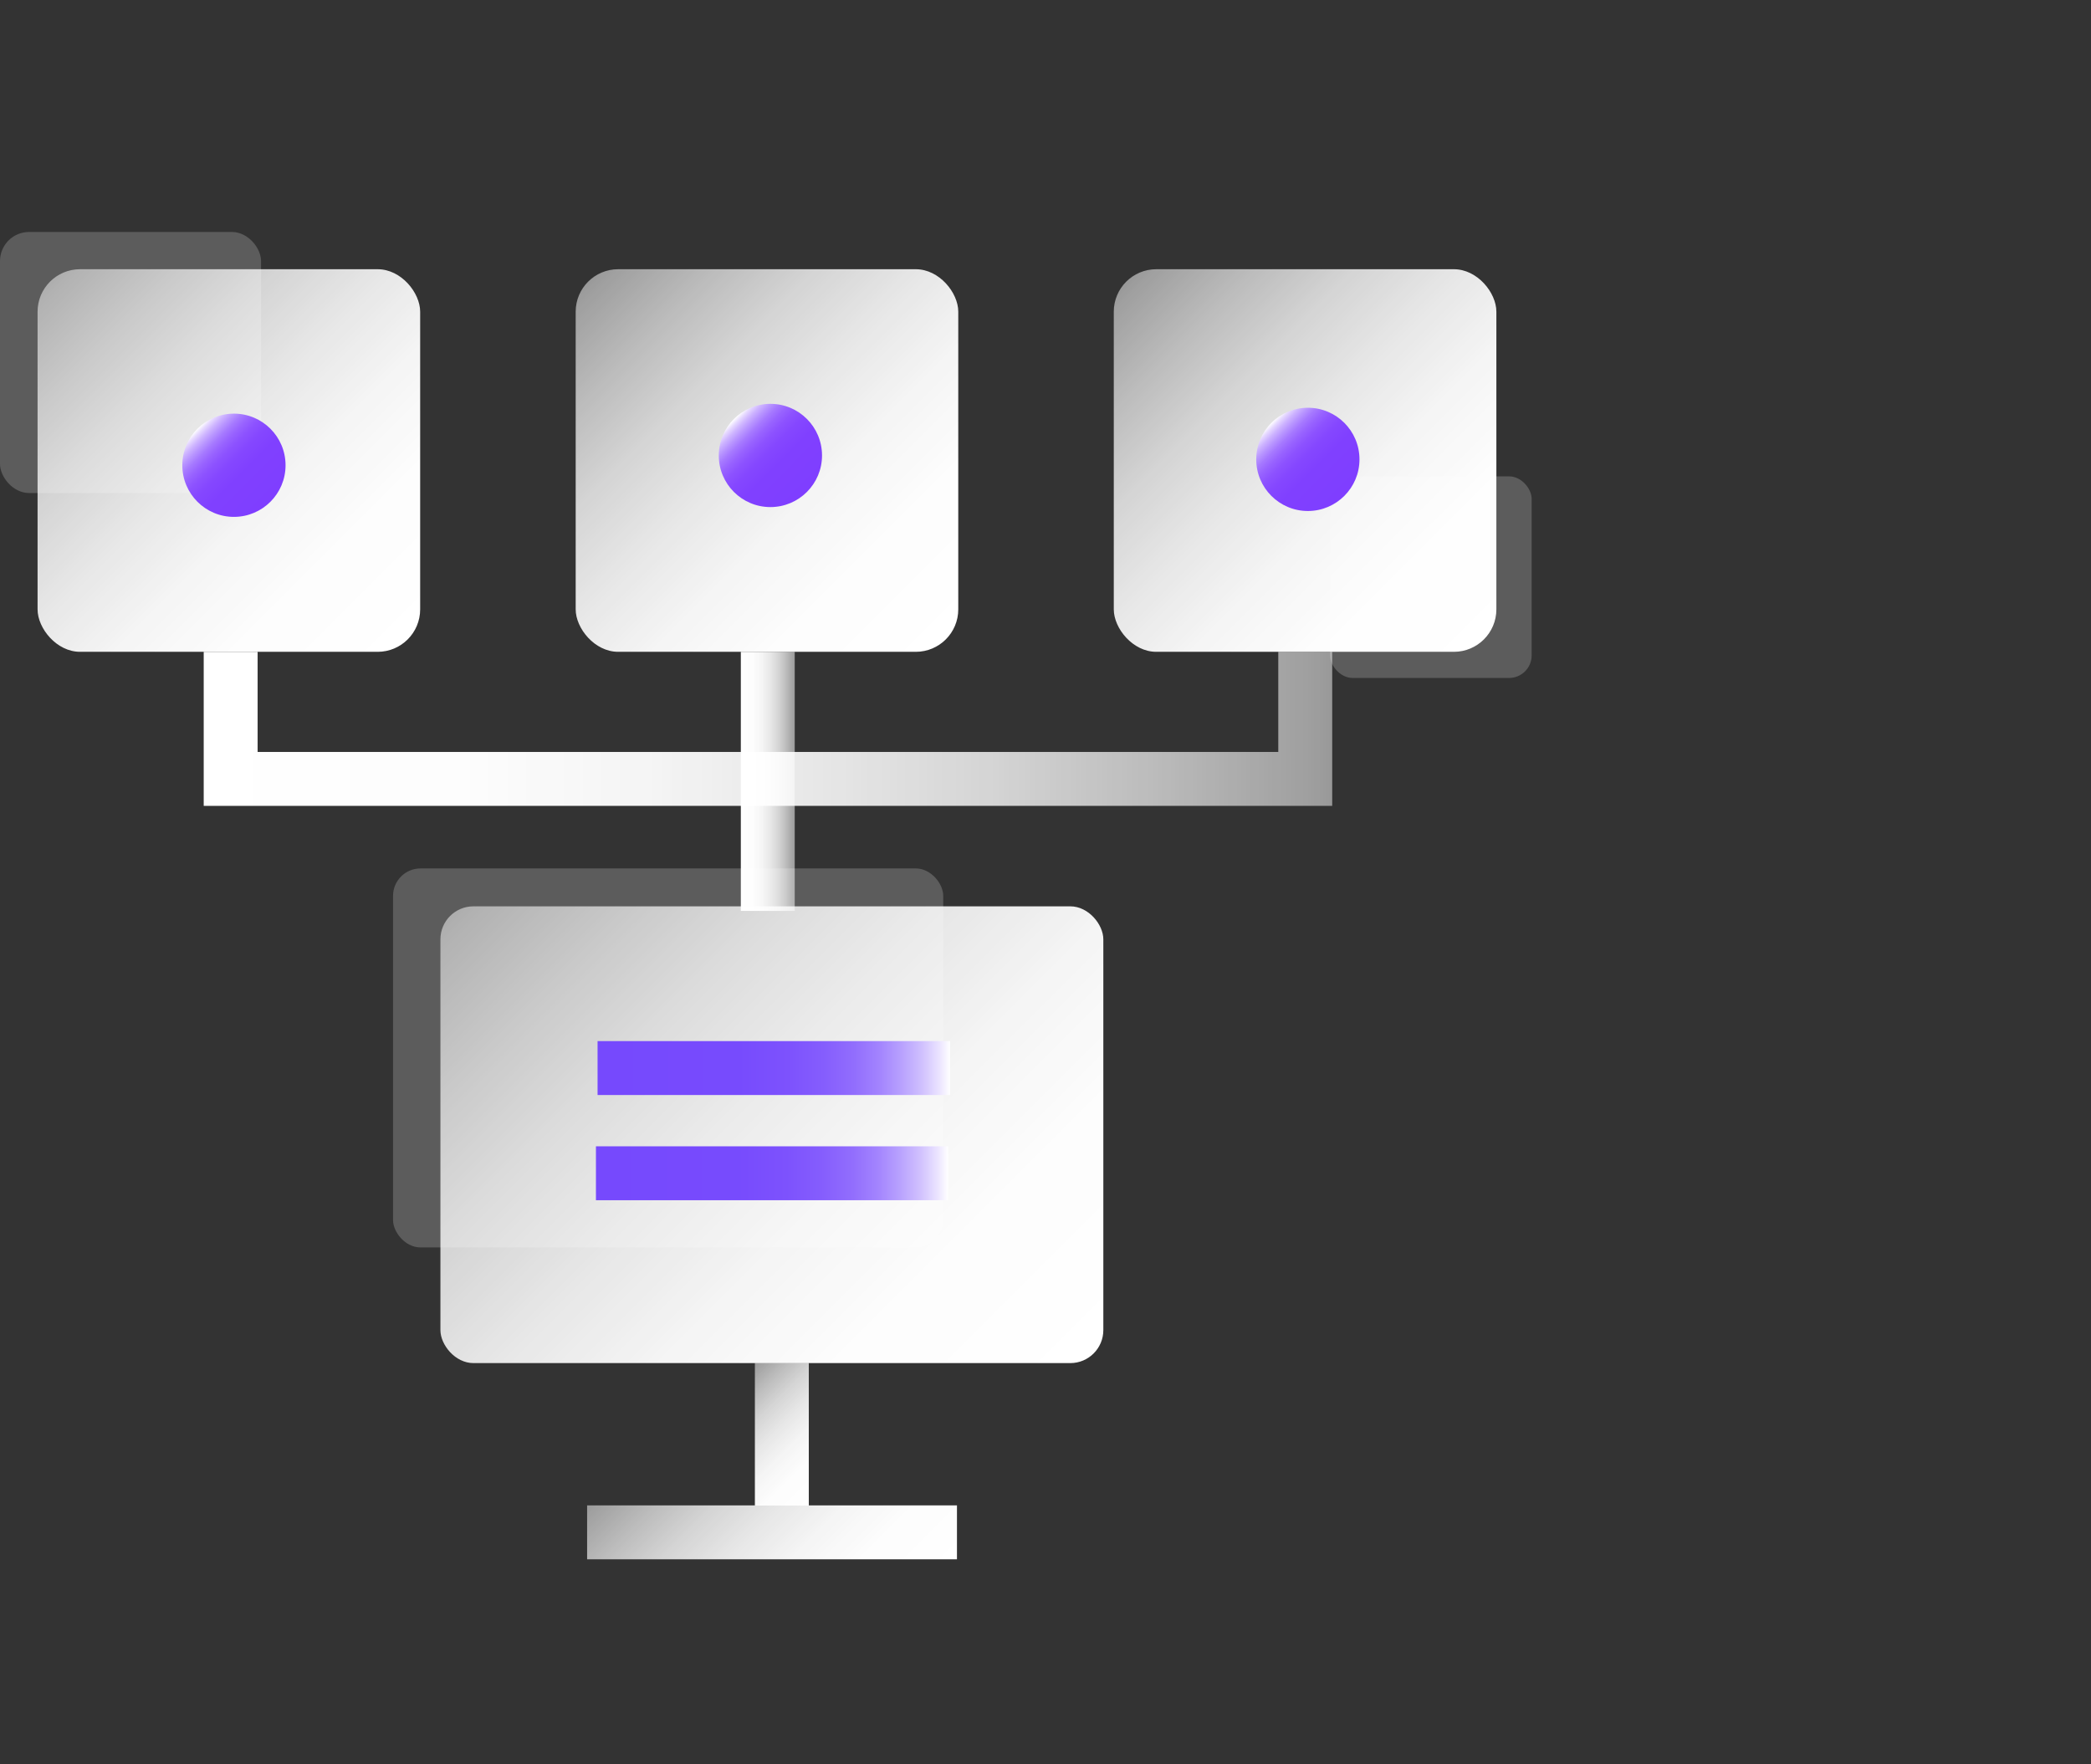
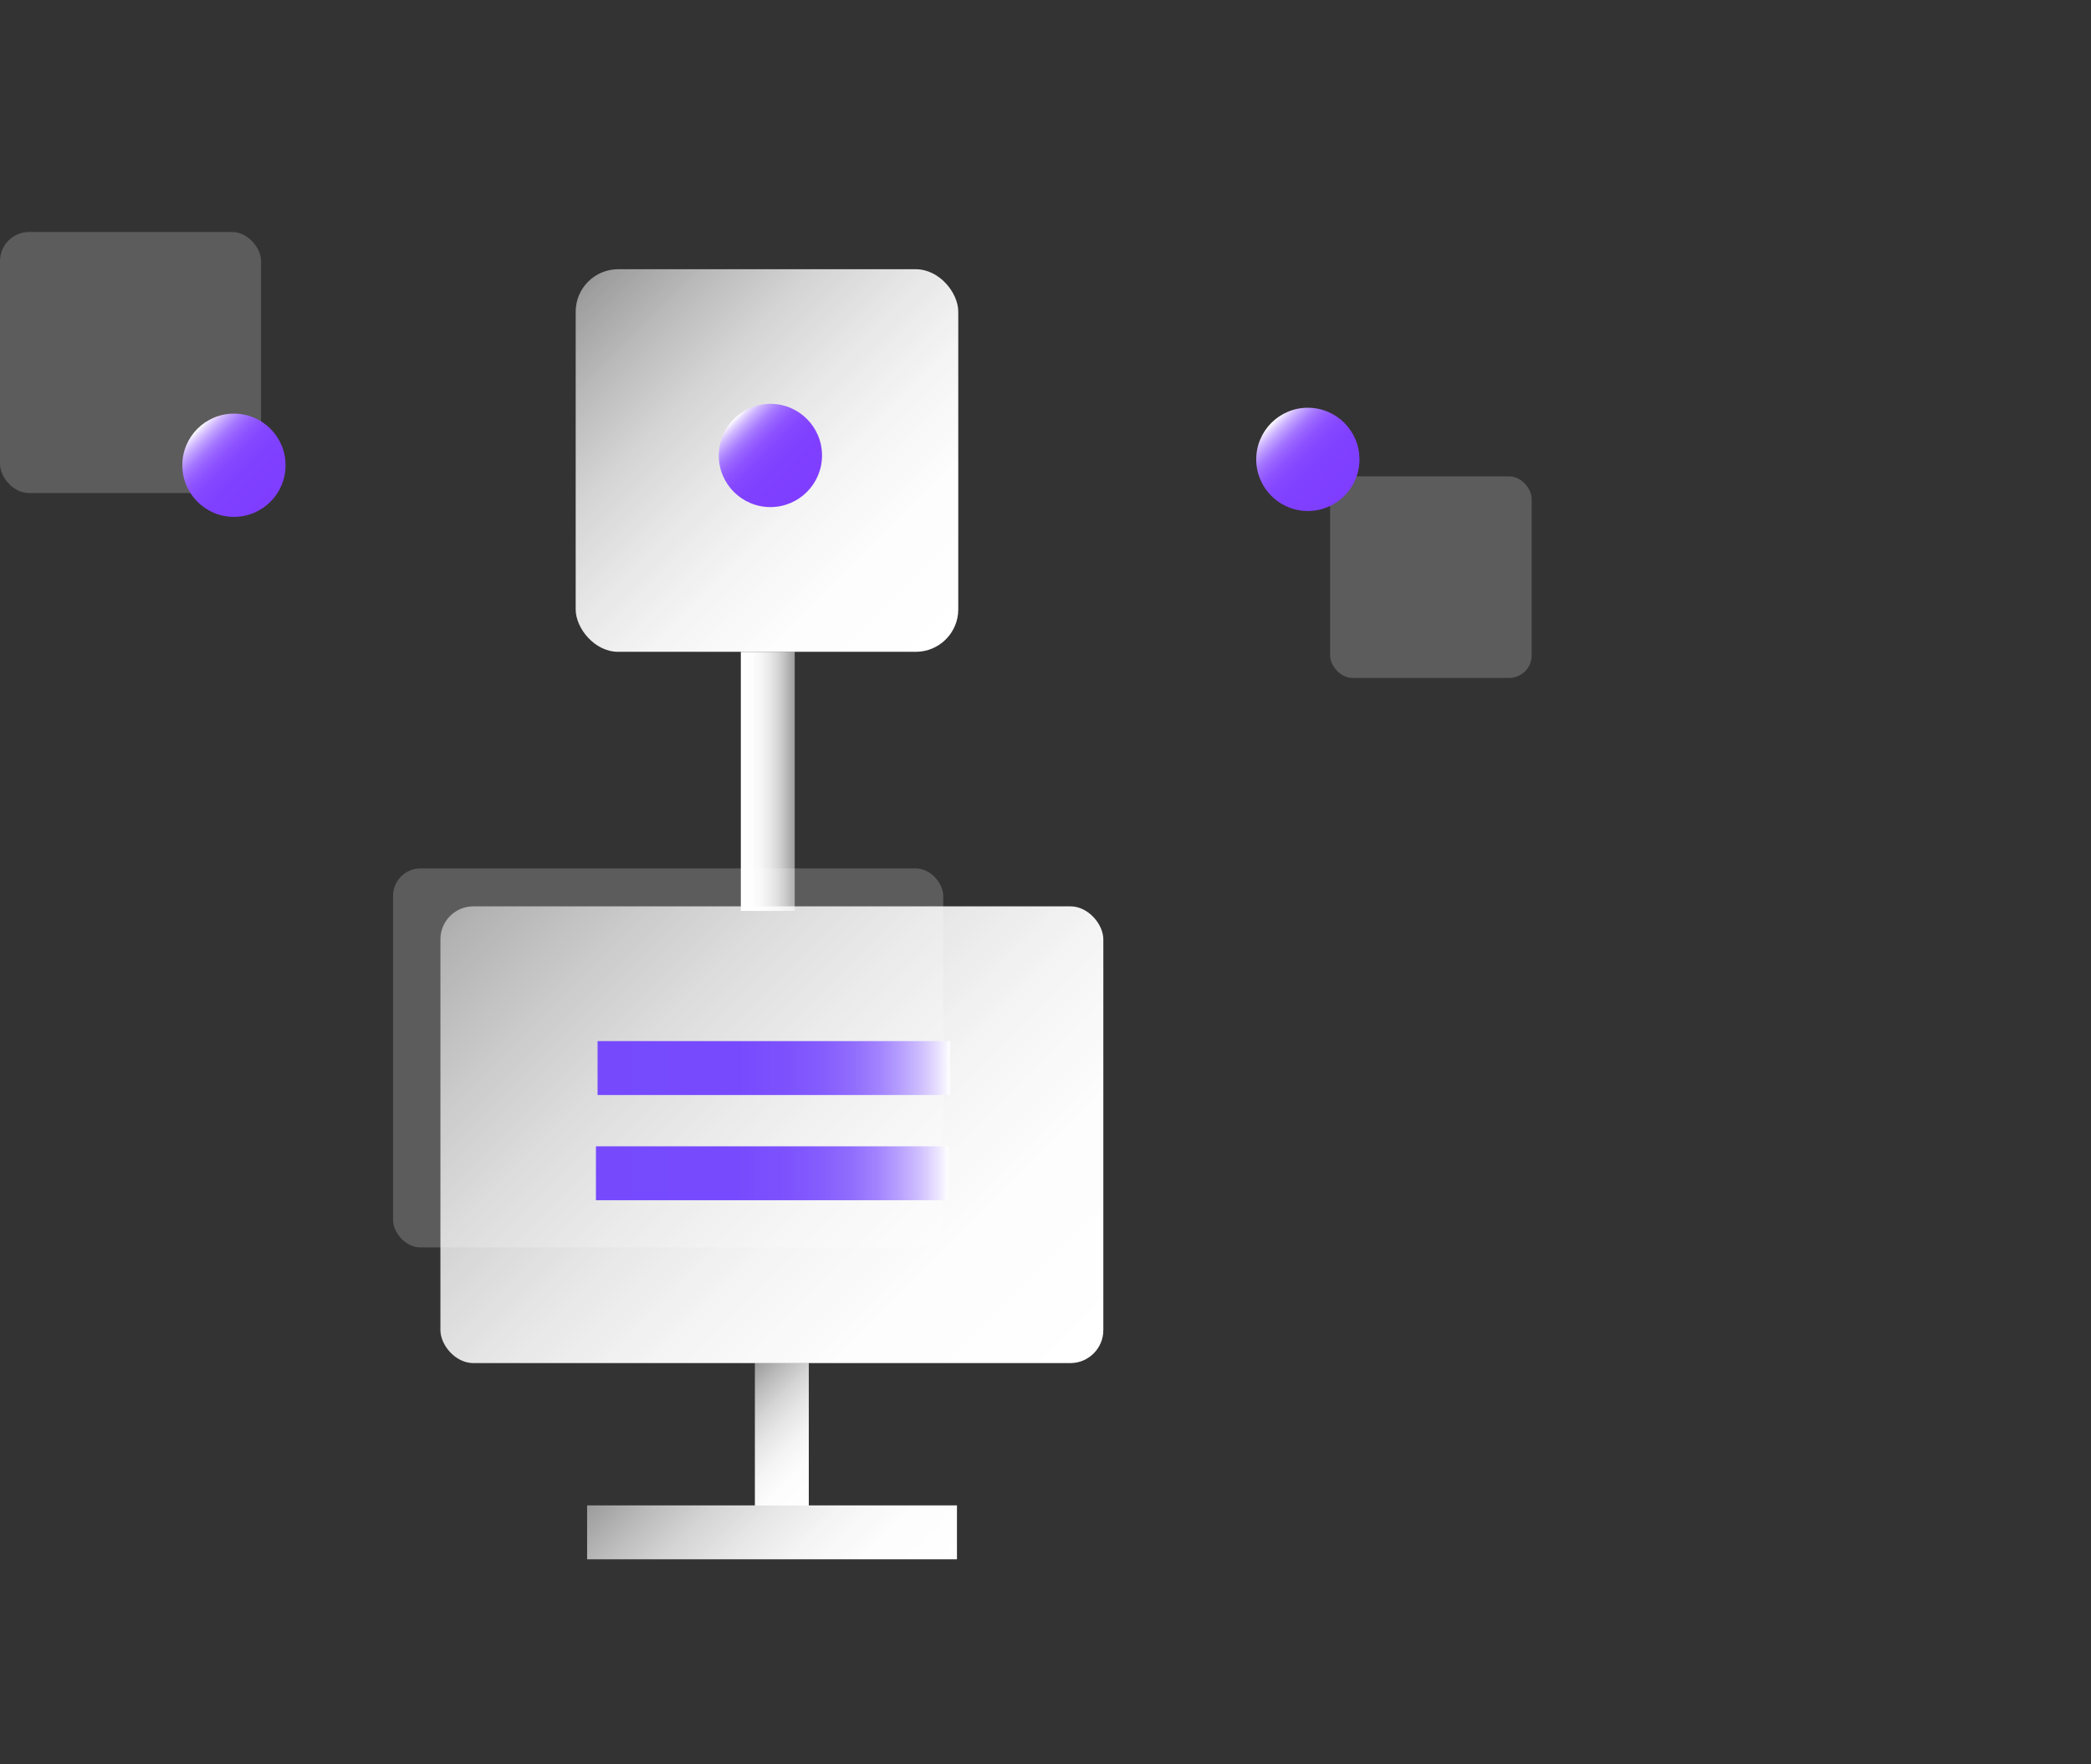
<svg xmlns="http://www.w3.org/2000/svg" xmlns:xlink="http://www.w3.org/1999/xlink" id="图层_1" data-name="图层 1" viewBox="0 0 64 54">
  <rect x="0" y="0" width="64" height="54" fill="#333333" stroke="none" />
  <defs>
    <style>.cls-1{fill:#fff;opacity:0.2;}.cls-10,.cls-11,.cls-2,.cls-3,.cls-4,.cls-5{fill:none;stroke-miterlimit:10;stroke-width:1.65px;}.cls-2{stroke:url(#未命名的渐变_6);}.cls-3{stroke:url(#未命名的渐变_6-2);}.cls-4{stroke:url(#未命名的渐变_6-3);}.cls-5{stroke:url(#未命名的渐变_6-4);}.cls-6{fill:url(#未命名的渐变_6-5);}.cls-7{fill:url(#未命名的渐变_6-6);}.cls-8{fill:url(#未命名的渐变_6-7);}.cls-9{fill:url(#未命名的渐变_6-8);}.cls-10{stroke:url(#未命名的渐变_71);}.cls-11{stroke:url(#未命名的渐变_71-2);}.cls-12{fill:url(#未命名的渐变_150);}.cls-13{fill:url(#未命名的渐变_150-2);}.cls-14{fill:url(#未命名的渐变_150-3);}</style>
    <linearGradient id="未命名的渐变_6" x1="25.43" y1="45.4" x2="22.43" y2="42.39" gradientUnits="userSpaceOnUse">
      <stop offset="0" stop-color="#fff" />
      <stop offset="0.22" stop-color="#fff" stop-opacity="0.99" />
      <stop offset="0.39" stop-color="#fff" stop-opacity="0.95" />
      <stop offset="0.55" stop-color="#fff" stop-opacity="0.88" />
      <stop offset="0.7" stop-color="#fff" stop-opacity="0.79" />
      <stop offset="0.84" stop-color="#fff" stop-opacity="0.67" />
      <stop offset="0.98" stop-color="#fff" stop-opacity="0.53" />
      <stop offset="1" stop-color="#fff" stop-opacity="0.5" />
    </linearGradient>
    <linearGradient id="未命名的渐变_6-2" x1="26.87" y1="50.15" x2="20.39" y2="43.66" xlink:href="#未命名的渐变_6" />
    <linearGradient id="未命名的渐变_6-3" x1="6.23" y1="22.31" x2="40.77" y2="22.31" xlink:href="#未命名的渐变_6" />
    <linearGradient id="未命名的渐变_6-4" x1="22.68" y1="23.91" x2="24.33" y2="23.91" xlink:href="#未命名的渐变_6" />
    <linearGradient id="未命名的渐变_6-5" x1="12.48" y1="19.57" x2="1.53" y2="8.62" xlink:href="#未命名的渐变_6" />
    <linearGradient id="未命名的渐变_6-6" x1="28.95" y1="19.57" x2="18" y2="8.62" xlink:href="#未命名的渐变_6" />
    <linearGradient id="未命名的渐变_6-7" x1="45.42" y1="19.57" x2="34.48" y2="8.62" xlink:href="#未命名的渐变_6" />
    <linearGradient id="未命名的渐变_6-8" x1="31.9" y1="43" x2="15.36" y2="26.46" xlink:href="#未命名的渐变_6" />
    <linearGradient id="未命名的渐变_71" x1="18.29" y1="32.69" x2="29.08" y2="32.69" gradientUnits="userSpaceOnUse">
      <stop offset="0" stop-color="#7649fd" />
      <stop offset="0.4" stop-color="#774bfd" />
      <stop offset="0.54" stop-color="#7d52fd" />
      <stop offset="0.64" stop-color="#855dfd" />
      <stop offset="0.73" stop-color="#926efd" />
      <stop offset="0.8" stop-color="#a384fe" />
      <stop offset="0.86" stop-color="#b7a0fe" />
      <stop offset="0.92" stop-color="#d0c0fe" />
      <stop offset="0.97" stop-color="#ebe4ff" />
      <stop offset="1" stop-color="#fff" />
    </linearGradient>
    <linearGradient id="未命名的渐变_71-2" x1="18.24" y1="35.91" x2="29.02" y2="35.91" xlink:href="#未命名的渐变_71" />
    <linearGradient id="未命名的渐变_150" x1="8.28" y1="15.36" x2="6.04" y2="13.12" gradientUnits="userSpaceOnUse">
      <stop offset="0" stop-color="#7f3eff" />
      <stop offset="0.39" stop-color="#8040ff" />
      <stop offset="0.54" stop-color="#8547ff" />
      <stop offset="0.64" stop-color="#8d52ff" />
      <stop offset="0.72" stop-color="#9863ff" />
      <stop offset="0.79" stop-color="#a679ff" />
      <stop offset="0.85" stop-color="#b895ff" />
      <stop offset="0.91" stop-color="#ceb5ff" />
      <stop offset="0.96" stop-color="#e6d9ff" />
      <stop offset="1" stop-color="#fff" />
    </linearGradient>
    <linearGradient id="未命名的渐变_150-2" x1="24.7" y1="15.06" x2="22.46" y2="12.83" xlink:href="#未命名的渐变_150" />
    <linearGradient id="未命名的渐变_150-3" x1="41.15" y1="15.18" x2="38.91" y2="12.94" xlink:href="#未命名的渐变_150" />
  </defs>
  <title>4</title>
  <rect class="cls-1" x="40.71" y="14.58" width="6.17" height="6.17" rx="0.69" />
  <rect class="cls-1" y="7.1" width="7.99" height="7.99" rx="0.89" />
  <rect class="cls-1" x="12.03" y="26.58" width="16.84" height="11.6" rx="0.84" />
  <line class="cls-2" x1="23.93" y1="41.71" x2="23.93" y2="46.08" />
  <line class="cls-3" x1="17.97" y1="46.9" x2="29.29" y2="46.9" />
-   <polyline class="cls-4" points="7.06 19.95 7.06 23.84 39.95 23.84 39.95 19.95" />
  <line class="cls-5" x1="23.5" y1="19.95" x2="23.5" y2="27.88" />
-   <rect class="cls-6" x="1.15" y="8.24" width="11.71" height="11.71" rx="1.3" />
  <rect class="cls-7" x="17.62" y="8.24" width="11.71" height="11.71" rx="1.3" />
-   <rect class="cls-8" x="34.09" y="8.24" width="11.71" height="11.71" rx="1.3" />
  <rect class="cls-9" x="13.48" y="27.74" width="20.29" height="13.98" rx="1.01" />
  <line class="cls-10" x1="18.29" y1="32.69" x2="29.08" y2="32.69" />
  <line class="cls-11" x1="18.24" y1="35.91" x2="29.02" y2="35.91" />
  <circle class="cls-12" cx="7.16" cy="14.24" r="1.58" />
  <circle class="cls-13" cx="23.58" cy="13.94" r="1.58" />
  <circle class="cls-14" cx="40.03" cy="14.06" r="1.58" />
</svg>